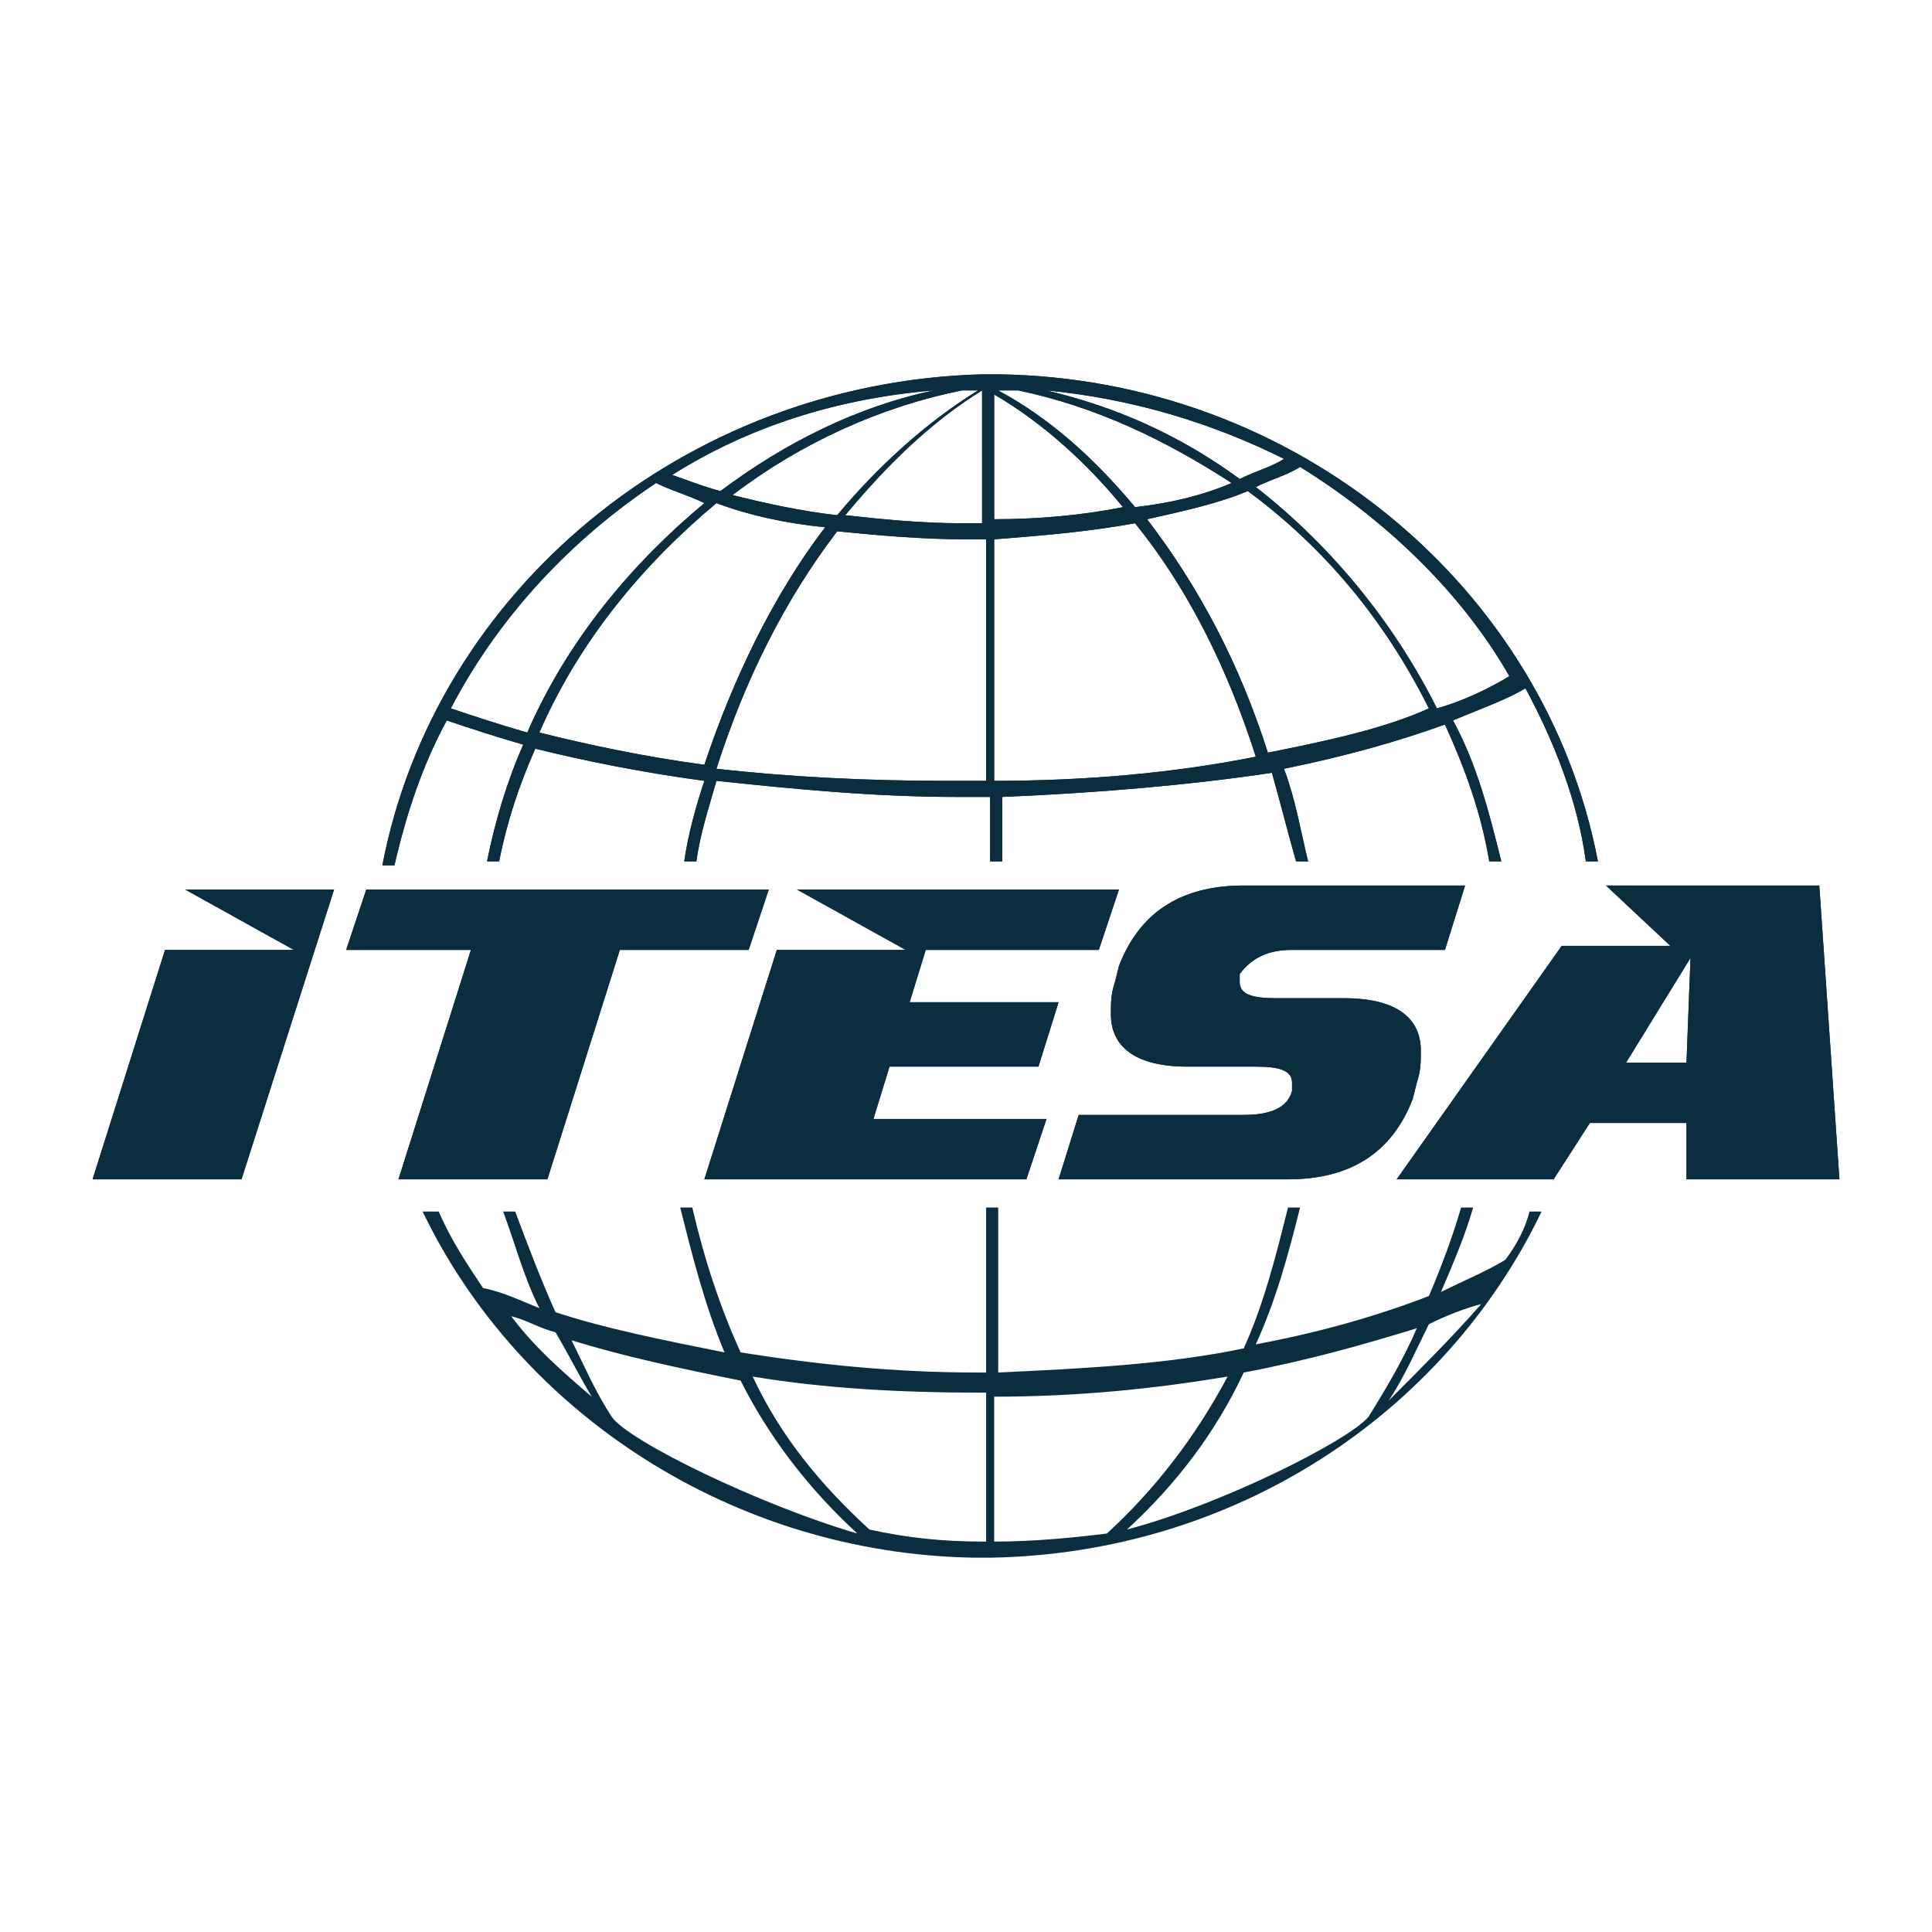
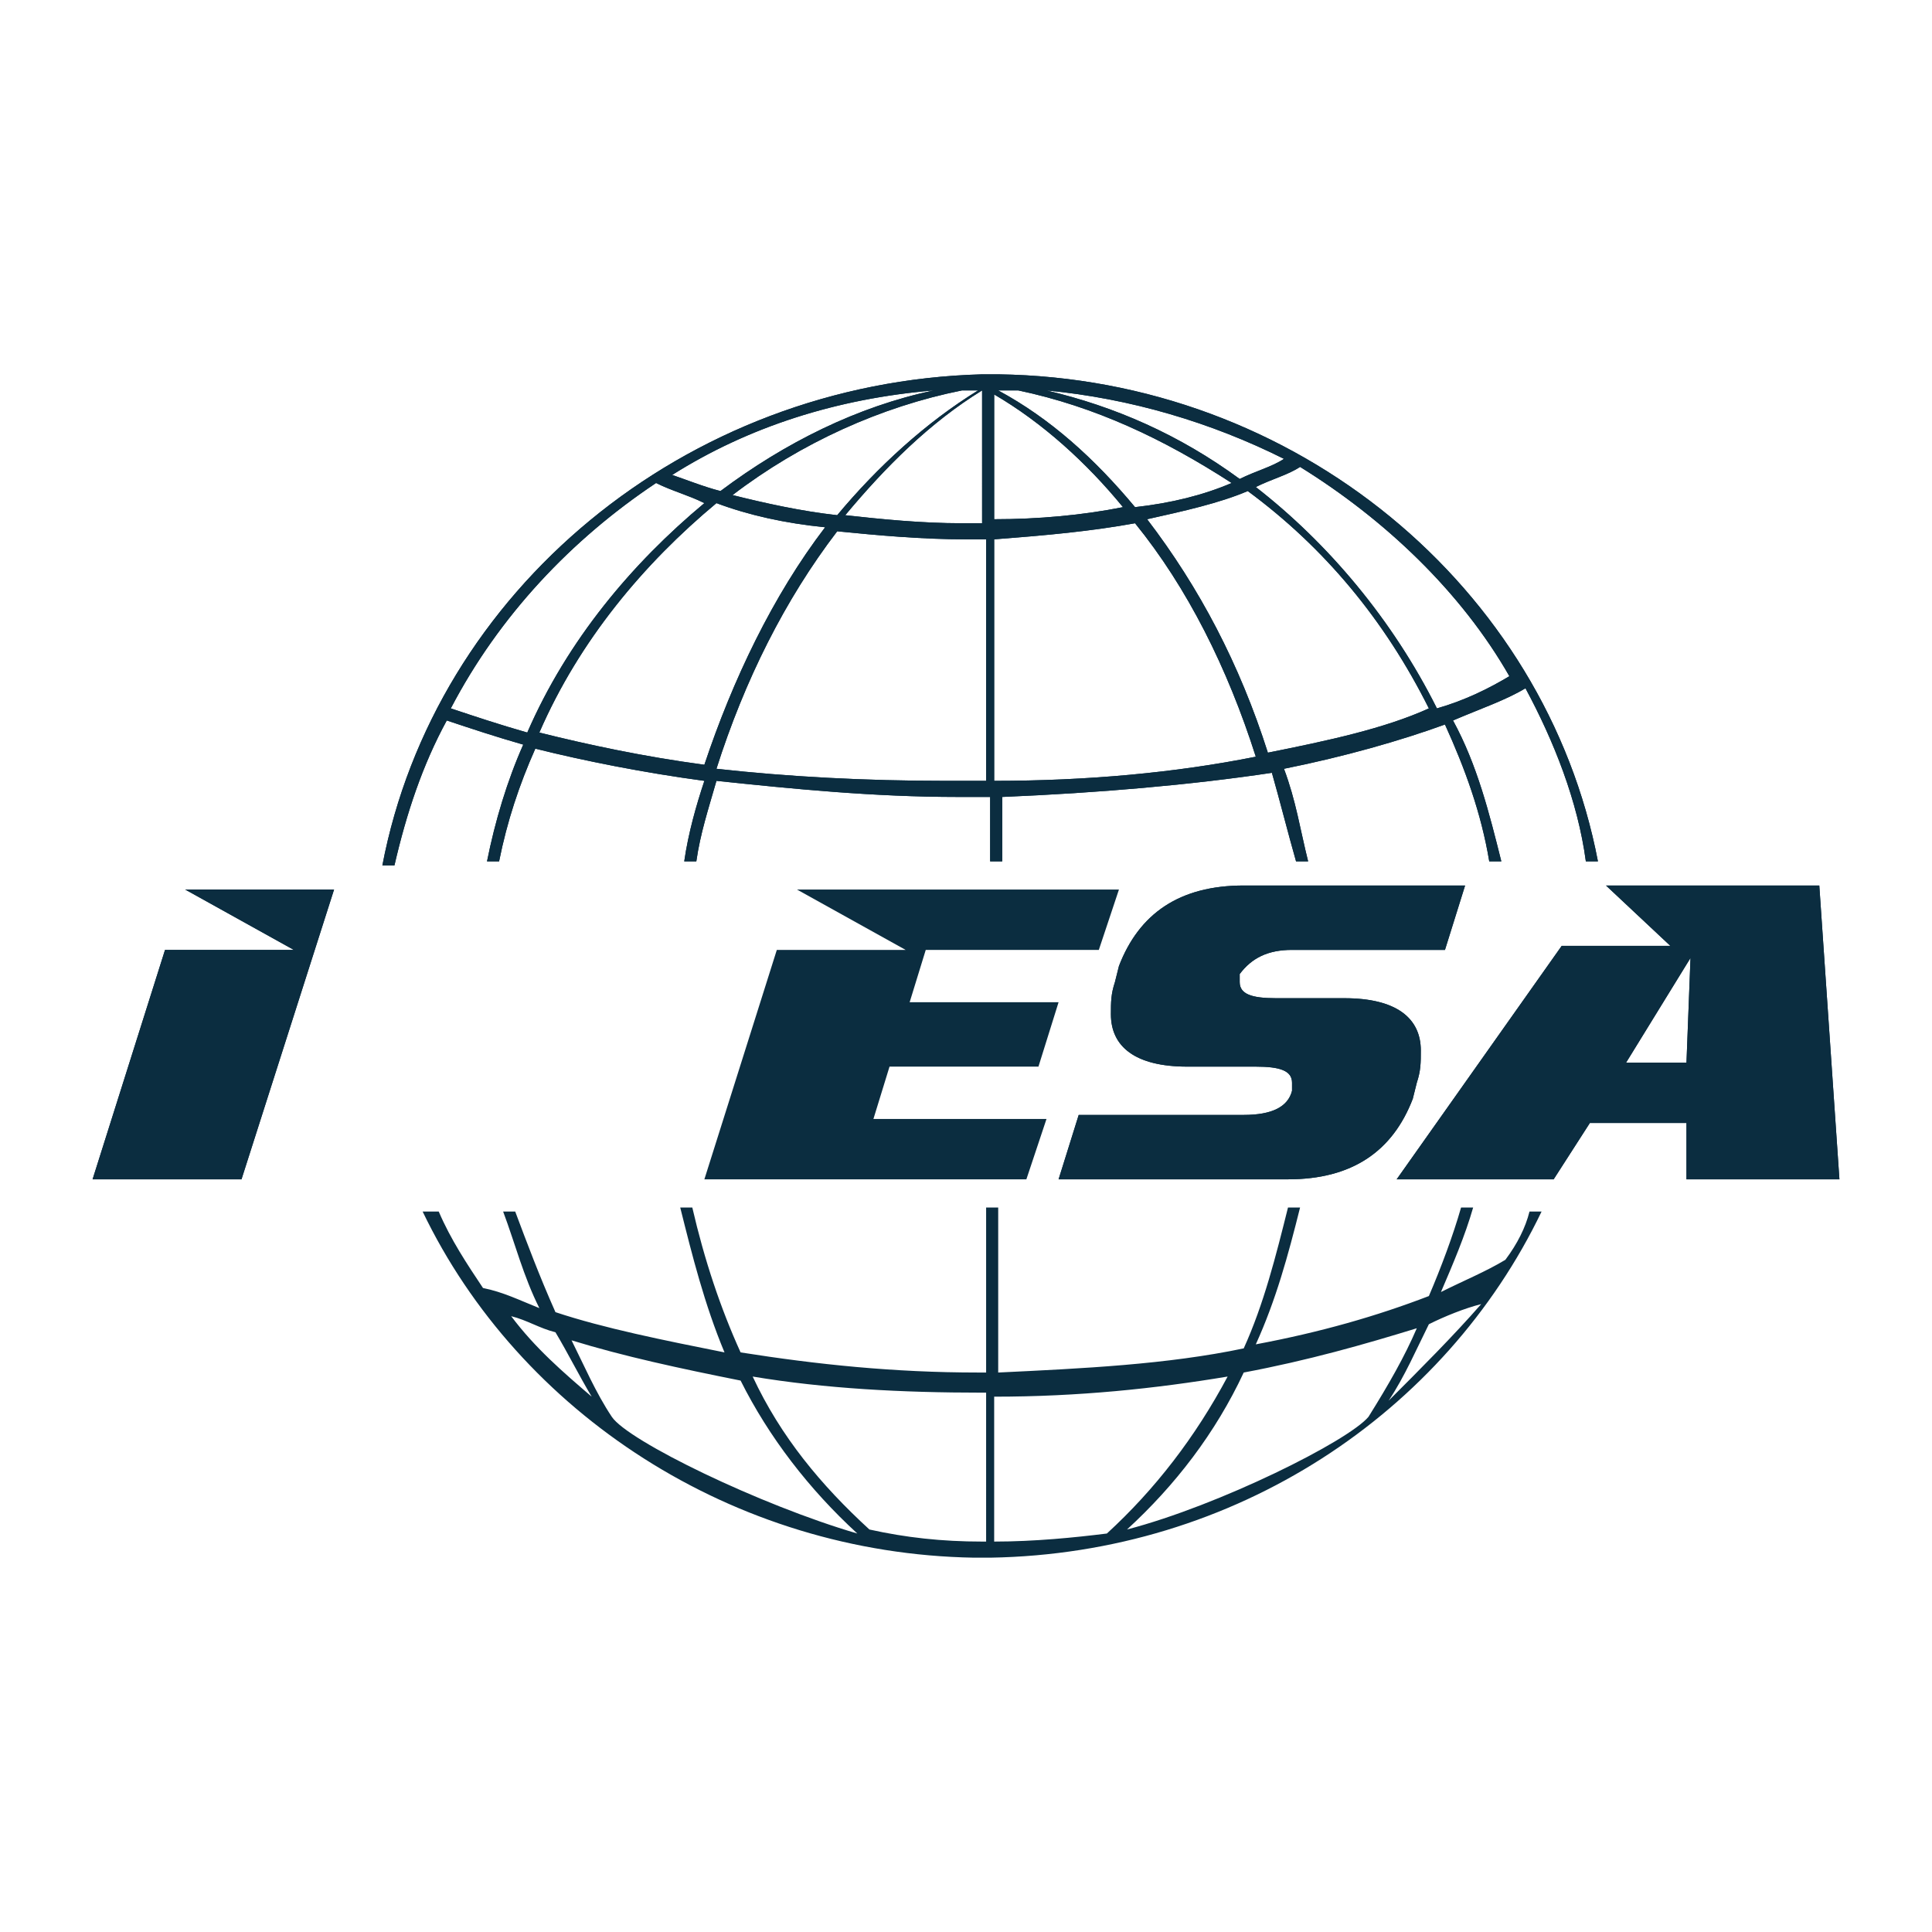
<svg xmlns="http://www.w3.org/2000/svg" version="1.1" id="Calque_1" x="0px" y="0px" viewBox="0 0 48 48" style="enable-background:new 0 0 48 48;" xml:space="preserve">
  <style type="text/css">
	.st0{fill:#0B2D40;}
</style>
  <g>
    <g>
      <path class="st0" d="M16.3,12c0.4,0.2,0.8,0.3,1.2,0.5c-1.8,1.5-3.4,3.4-4.4,5.7c-0.7-0.2-1.3-0.4-1.9-0.6    C12.4,15.3,14.2,13.4,16.3,12 M23.2,9.7c-1.9,0.4-3.7,1.3-5.3,2.5c-0.4-0.1-0.9-0.3-1.2-0.4C18.6,10.6,20.8,9.9,23.2,9.7     M24.3,9.7c-1.3,0.8-2.5,1.9-3.5,3.1c-0.9-0.1-1.8-0.3-2.6-0.5c1.7-1.3,3.7-2.2,5.7-2.6C24,9.7,24.1,9.7,24.3,9.7 M24.4,13h-0.5    c-1,0-2-0.1-2.9-0.2c1-1.2,2.1-2.3,3.4-3.1V13z M24.4,19.4h-0.9c-2,0-3.9-0.1-5.7-0.3c0.7-2.2,1.7-4.2,3-5.9    c1,0.1,2.1,0.2,3.2,0.2h0.5V19.4z M17.5,19c-1.5-0.2-2.9-0.5-4.1-0.8c1-2.3,2.6-4.2,4.4-5.7c0.8,0.3,1.7,0.5,2.7,0.6    C19.2,14.8,18.2,16.9,17.5,19 M24.7,13.4c1.3-0.1,2.4-0.2,3.5-0.4c1.3,1.6,2.3,3.6,3,5.8c-2,0.4-4.2,0.6-6.5,0.6V13.4z M24.7,9.8    c1.2,0.7,2.3,1.7,3.2,2.8c-1,0.2-2.1,0.3-3.2,0.3V9.8z M25.3,9.7c1.9,0.4,3.6,1.2,5.3,2.3c-0.7,0.3-1.5,0.5-2.4,0.6    c-1-1.2-2.1-2.2-3.4-2.9C25,9.7,25.1,9.7,25.3,9.7 M31.9,11.4c-0.3,0.2-0.7,0.3-1.1,0.5c-1.5-1.1-3.1-1.8-4.8-2.2    C28.1,9.9,30.1,10.5,31.9,11.4 M37.5,16.8c-0.5,0.3-1.1,0.6-1.8,0.8c-1.1-2.2-2.7-4.1-4.5-5.5c0.4-0.2,0.8-0.3,1.1-0.5    C34.4,12.9,36.3,14.7,37.5,16.8 M31.5,18.7c-0.7-2.2-1.7-4.1-3-5.8c0.9-0.2,1.8-0.4,2.5-0.7c1.9,1.4,3.4,3.2,4.5,5.4    C34.4,18.1,33,18.4,31.5,18.7 M11.1,17.9c0.6,0.2,1.2,0.4,1.9,0.6c-0.4,0.9-0.7,1.9-0.9,2.9h0.3c0.2-1,0.5-1.9,0.9-2.8    c1.2,0.3,2.7,0.6,4.2,0.8c-0.2,0.6-0.4,1.3-0.5,2h0.3c0.1-0.7,0.3-1.3,0.5-2c1.9,0.2,3.9,0.4,6,0.4c0.3,0,0.5,0,0.8,0v1.6h0.3    v-1.6c2.4-0.1,4.7-0.3,6.7-0.6c0.2,0.7,0.4,1.5,0.6,2.2h0.3c-0.2-0.8-0.3-1.5-0.6-2.3c1.5-0.3,2.9-0.7,4-1.1    c0.5,1.1,0.9,2.2,1.1,3.4h0.3c-0.3-1.2-0.6-2.4-1.2-3.5c0.7-0.3,1.3-0.5,1.8-0.8c0.7,1.3,1.3,2.8,1.5,4.3h0.3    c-1.3-6.8-7.5-12-14.9-12.1h-0.2h-0.2C17,9.5,10.8,14.7,9.5,21.5h0.3C10.1,20.2,10.5,19,11.1,17.9" />
      <path class="st0" d="M16.3,12c0.4,0.2,0.8,0.3,1.2,0.5c-1.8,1.5-3.4,3.4-4.4,5.7c-0.7-0.2-1.3-0.4-1.9-0.6    C12.4,15.3,14.2,13.4,16.3,12z M23.2,9.7c-1.9,0.4-3.7,1.3-5.3,2.5c-0.4-0.1-0.9-0.3-1.2-0.4C18.6,10.6,20.8,9.9,23.2,9.7z     M24.3,9.7c-1.3,0.8-2.5,1.9-3.5,3.1c-0.9-0.1-1.8-0.3-2.6-0.5c1.7-1.3,3.7-2.2,5.7-2.6C24,9.7,24.1,9.7,24.3,9.7z M24.4,13h-0.5    c-1,0-2-0.1-2.9-0.2c1-1.2,2.1-2.3,3.4-3.1V13z M24.4,19.4h-0.9c-2,0-3.9-0.1-5.7-0.3c0.7-2.2,1.7-4.2,3-5.9    c1,0.1,2.1,0.2,3.2,0.2h0.5V19.4z M17.5,19c-1.5-0.2-2.9-0.5-4.1-0.8c1-2.3,2.6-4.2,4.4-5.7c0.8,0.3,1.7,0.5,2.7,0.6    C19.2,14.8,18.2,16.9,17.5,19z M24.7,13.4c1.3-0.1,2.4-0.2,3.5-0.4c1.3,1.6,2.3,3.6,3,5.8c-2,0.4-4.2,0.6-6.5,0.6V13.4z M24.7,9.8    c1.2,0.7,2.3,1.7,3.2,2.8c-1,0.2-2.1,0.3-3.2,0.3V9.8z M25.3,9.7c1.9,0.4,3.6,1.2,5.3,2.3c-0.7,0.3-1.5,0.5-2.4,0.6    c-1-1.2-2.1-2.2-3.4-2.9C25,9.7,25.1,9.7,25.3,9.7z M31.9,11.4c-0.3,0.2-0.7,0.3-1.1,0.5c-1.5-1.1-3.1-1.8-4.8-2.2    C28.1,9.9,30.1,10.5,31.9,11.4z M37.5,16.8c-0.5,0.3-1.1,0.6-1.8,0.8c-1.1-2.2-2.7-4.1-4.5-5.5c0.4-0.2,0.8-0.3,1.1-0.5    C34.4,12.9,36.3,14.7,37.5,16.8z M31.5,18.7c-0.7-2.2-1.7-4.1-3-5.8c0.9-0.2,1.8-0.4,2.5-0.7c1.9,1.4,3.4,3.2,4.5,5.4    C34.4,18.1,33,18.4,31.5,18.7z M11.1,17.9c0.6,0.2,1.2,0.4,1.9,0.6c-0.4,0.9-0.7,1.9-0.9,2.9h0.3c0.2-1,0.5-1.9,0.9-2.8    c1.2,0.3,2.7,0.6,4.2,0.8c-0.2,0.6-0.4,1.3-0.5,2h0.3c0.1-0.7,0.3-1.3,0.5-2c1.9,0.2,3.9,0.4,6,0.4c0.3,0,0.5,0,0.8,0v1.6h0.3    v-1.6c2.4-0.1,4.7-0.3,6.7-0.6c0.2,0.7,0.4,1.5,0.6,2.2h0.3c-0.2-0.8-0.3-1.5-0.6-2.3c1.5-0.3,2.9-0.7,4-1.1    c0.5,1.1,0.9,2.2,1.1,3.4h0.3c-0.3-1.2-0.6-2.4-1.2-3.5c0.7-0.3,1.3-0.5,1.8-0.8c0.7,1.3,1.3,2.8,1.5,4.3h0.3    c-1.3-6.8-7.5-12-14.9-12.1h-0.2h-0.2C17,9.5,10.8,14.7,9.5,21.5h0.3C10.1,20.2,10.5,19,11.1,17.9z" />
      <path class="st0" d="M34.5,34.8c0.4-0.6,0.7-1.3,1-1.9c0.4-0.2,0.9-0.4,1.3-0.5C36.1,33.2,35.3,34,34.5,34.8 M28,38    c1.2-1.1,2.2-2.4,2.9-3.9c1.6-0.3,3-0.7,4.3-1.1c-0.3,0.7-0.7,1.4-1.2,2.2C33.5,35.8,30.3,37.4,28,38 M24.7,38.3v-3.6    c2.1,0,4-0.2,5.8-0.5c-0.8,1.5-1.8,2.8-3,3.9C26.7,38.2,25.7,38.3,24.7,38.3 M24.4,38.3c-1,0-1.9-0.1-2.8-0.3    c-1.2-1.1-2.2-2.3-2.9-3.8c1.8,0.3,3.7,0.4,5.7,0.4h0.1V38.3z M15.2,35.2c-0.4-0.6-0.7-1.3-1-1.9c1.3,0.4,2.7,0.7,4.2,1    c0.7,1.4,1.7,2.7,2.9,3.8C18.9,37.4,15.6,35.8,15.2,35.2 M12.7,32.7c0.4,0.1,0.7,0.3,1.1,0.4c0.3,0.5,0.6,1.1,0.9,1.6    C14,34.1,13.3,33.5,12.7,32.7 M37.4,31.3c-0.5,0.3-1,0.5-1.6,0.8c0.3-0.7,0.6-1.4,0.8-2.1h-0.3c-0.2,0.7-0.5,1.5-0.8,2.2    c-1.3,0.5-2.7,0.9-4.3,1.2c0.5-1.1,0.8-2.2,1.1-3.4H32c-0.3,1.2-0.6,2.4-1.1,3.5c-1.9,0.4-4,0.5-6.1,0.6V30h-0.3v4.1h-0.2    c-2.1,0-4-0.2-5.9-0.5c-0.5-1.1-0.9-2.3-1.2-3.6h-0.3c0.3,1.2,0.6,2.4,1.1,3.6c-1.5-0.3-3-0.6-4.2-1c-0.4-0.9-0.7-1.7-1-2.5h-0.3    c0.3,0.8,0.5,1.6,0.9,2.4c-0.5-0.2-0.9-0.4-1.4-0.5c-0.4-0.6-0.8-1.2-1.1-1.9h-0.4c2.4,5,7.7,8.5,13.7,8.6h0.2h0.2    c6.1-0.1,11.3-3.6,13.7-8.6h-0.3C37.9,30.5,37.7,30.9,37.4,31.3" />
    </g>
    <polygon class="st0" points="7.3,23.6 4.1,23.6 2.3,29.3 6,29.3 8.3,22.1 4.6,22.1  " />
    <polygon class="st0" points="7.3,23.6 4.1,23.6 2.3,29.3 6,29.3 8.3,22.1 4.6,22.1  " />
-     <polygon class="st0" points="13.6,29.3 15.4,23.6 18.6,23.6 19.1,22.1 9.1,22.1 8.6,23.6 11.7,23.6 9.9,29.3  " />
-     <polygon class="st0" points="13.6,29.3 15.4,23.6 18.6,23.6 19.1,22.1 9.1,22.1 8.6,23.6 11.7,23.6 9.9,29.3  " />
    <polygon class="st0" points="25.8,26.5 26.3,24.9 22.6,24.9 23,23.6 27.3,23.6 27.8,22.1 19.8,22.1 22.5,23.6 19.3,23.6 17.5,29.3    25.5,29.3 26,27.8 21.7,27.8 22.1,26.5  " />
    <path class="st0" d="M40.4,26.4l1.6-2.6l-0.1,2.6H40.4z M45.7,29.3l-0.5-7.3h-5.3l1.6,1.5h-2.7l-4.1,5.8h3.9l0.9-1.4h2.4l0,1.4   H45.7z" />
    <path class="st0" d="M40.4,26.4l1.6-2.6l-0.1,2.6H40.4z M45.7,29.3l-0.5-7.3h-5.3l1.6,1.5h-2.7l-4.1,5.8h3.9l0.9-1.4h2.4l0,1.4   H45.7z" />
    <path class="st0" d="M32.1,23.6h3.8l0.5-1.6l-5.5,0c-1.6,0-2.6,0.7-3.1,2l-0.1,0.4c-0.1,0.3-0.1,0.5-0.1,0.8c0,0.8,0.6,1.3,1.9,1.3   h1.7c0.6,0,0.9,0.1,0.9,0.4c0,0.1,0,0.1,0,0.2c-0.1,0.4-0.5,0.6-1.2,0.6h-4.1l-0.5,1.6H32c1.6,0,2.6-0.7,3.1-2l0.1-0.4   c0.1-0.3,0.1-0.5,0.1-0.8c0-0.8-0.6-1.3-1.9-1.3h-1.7c-0.6,0-0.9-0.1-0.9-0.4c0-0.1,0-0.1,0-0.2C31.1,23.8,31.5,23.6,32.1,23.6" />
    <path class="st0" d="M32.1,23.6h3.8l0.5-1.6l-5.5,0c-1.6,0-2.6,0.7-3.1,2l-0.1,0.4c-0.1,0.3-0.1,0.5-0.1,0.8c0,0.8,0.6,1.3,1.9,1.3   h1.7c0.6,0,0.9,0.1,0.9,0.4c0,0.1,0,0.1,0,0.2c-0.1,0.4-0.5,0.6-1.2,0.6h-4.1l-0.5,1.6H32c1.6,0,2.6-0.7,3.1-2l0.1-0.4   c0.1-0.3,0.1-0.5,0.1-0.8c0-0.8-0.6-1.3-1.9-1.3h-1.7c-0.6,0-0.9-0.1-0.9-0.4c0-0.1,0-0.1,0-0.2C31.1,23.8,31.5,23.6,32.1,23.6z" />
-     <polygon class="st0" points="25.8,26.5 26.3,24.9 22.6,24.9 23,23.6 27.3,23.6 27.8,22.1 19.8,22.1 22.5,23.6 19.3,23.6 17.5,29.3    25.5,29.3 26,27.8 21.7,27.8 22.1,26.5  " />
  </g>
</svg>